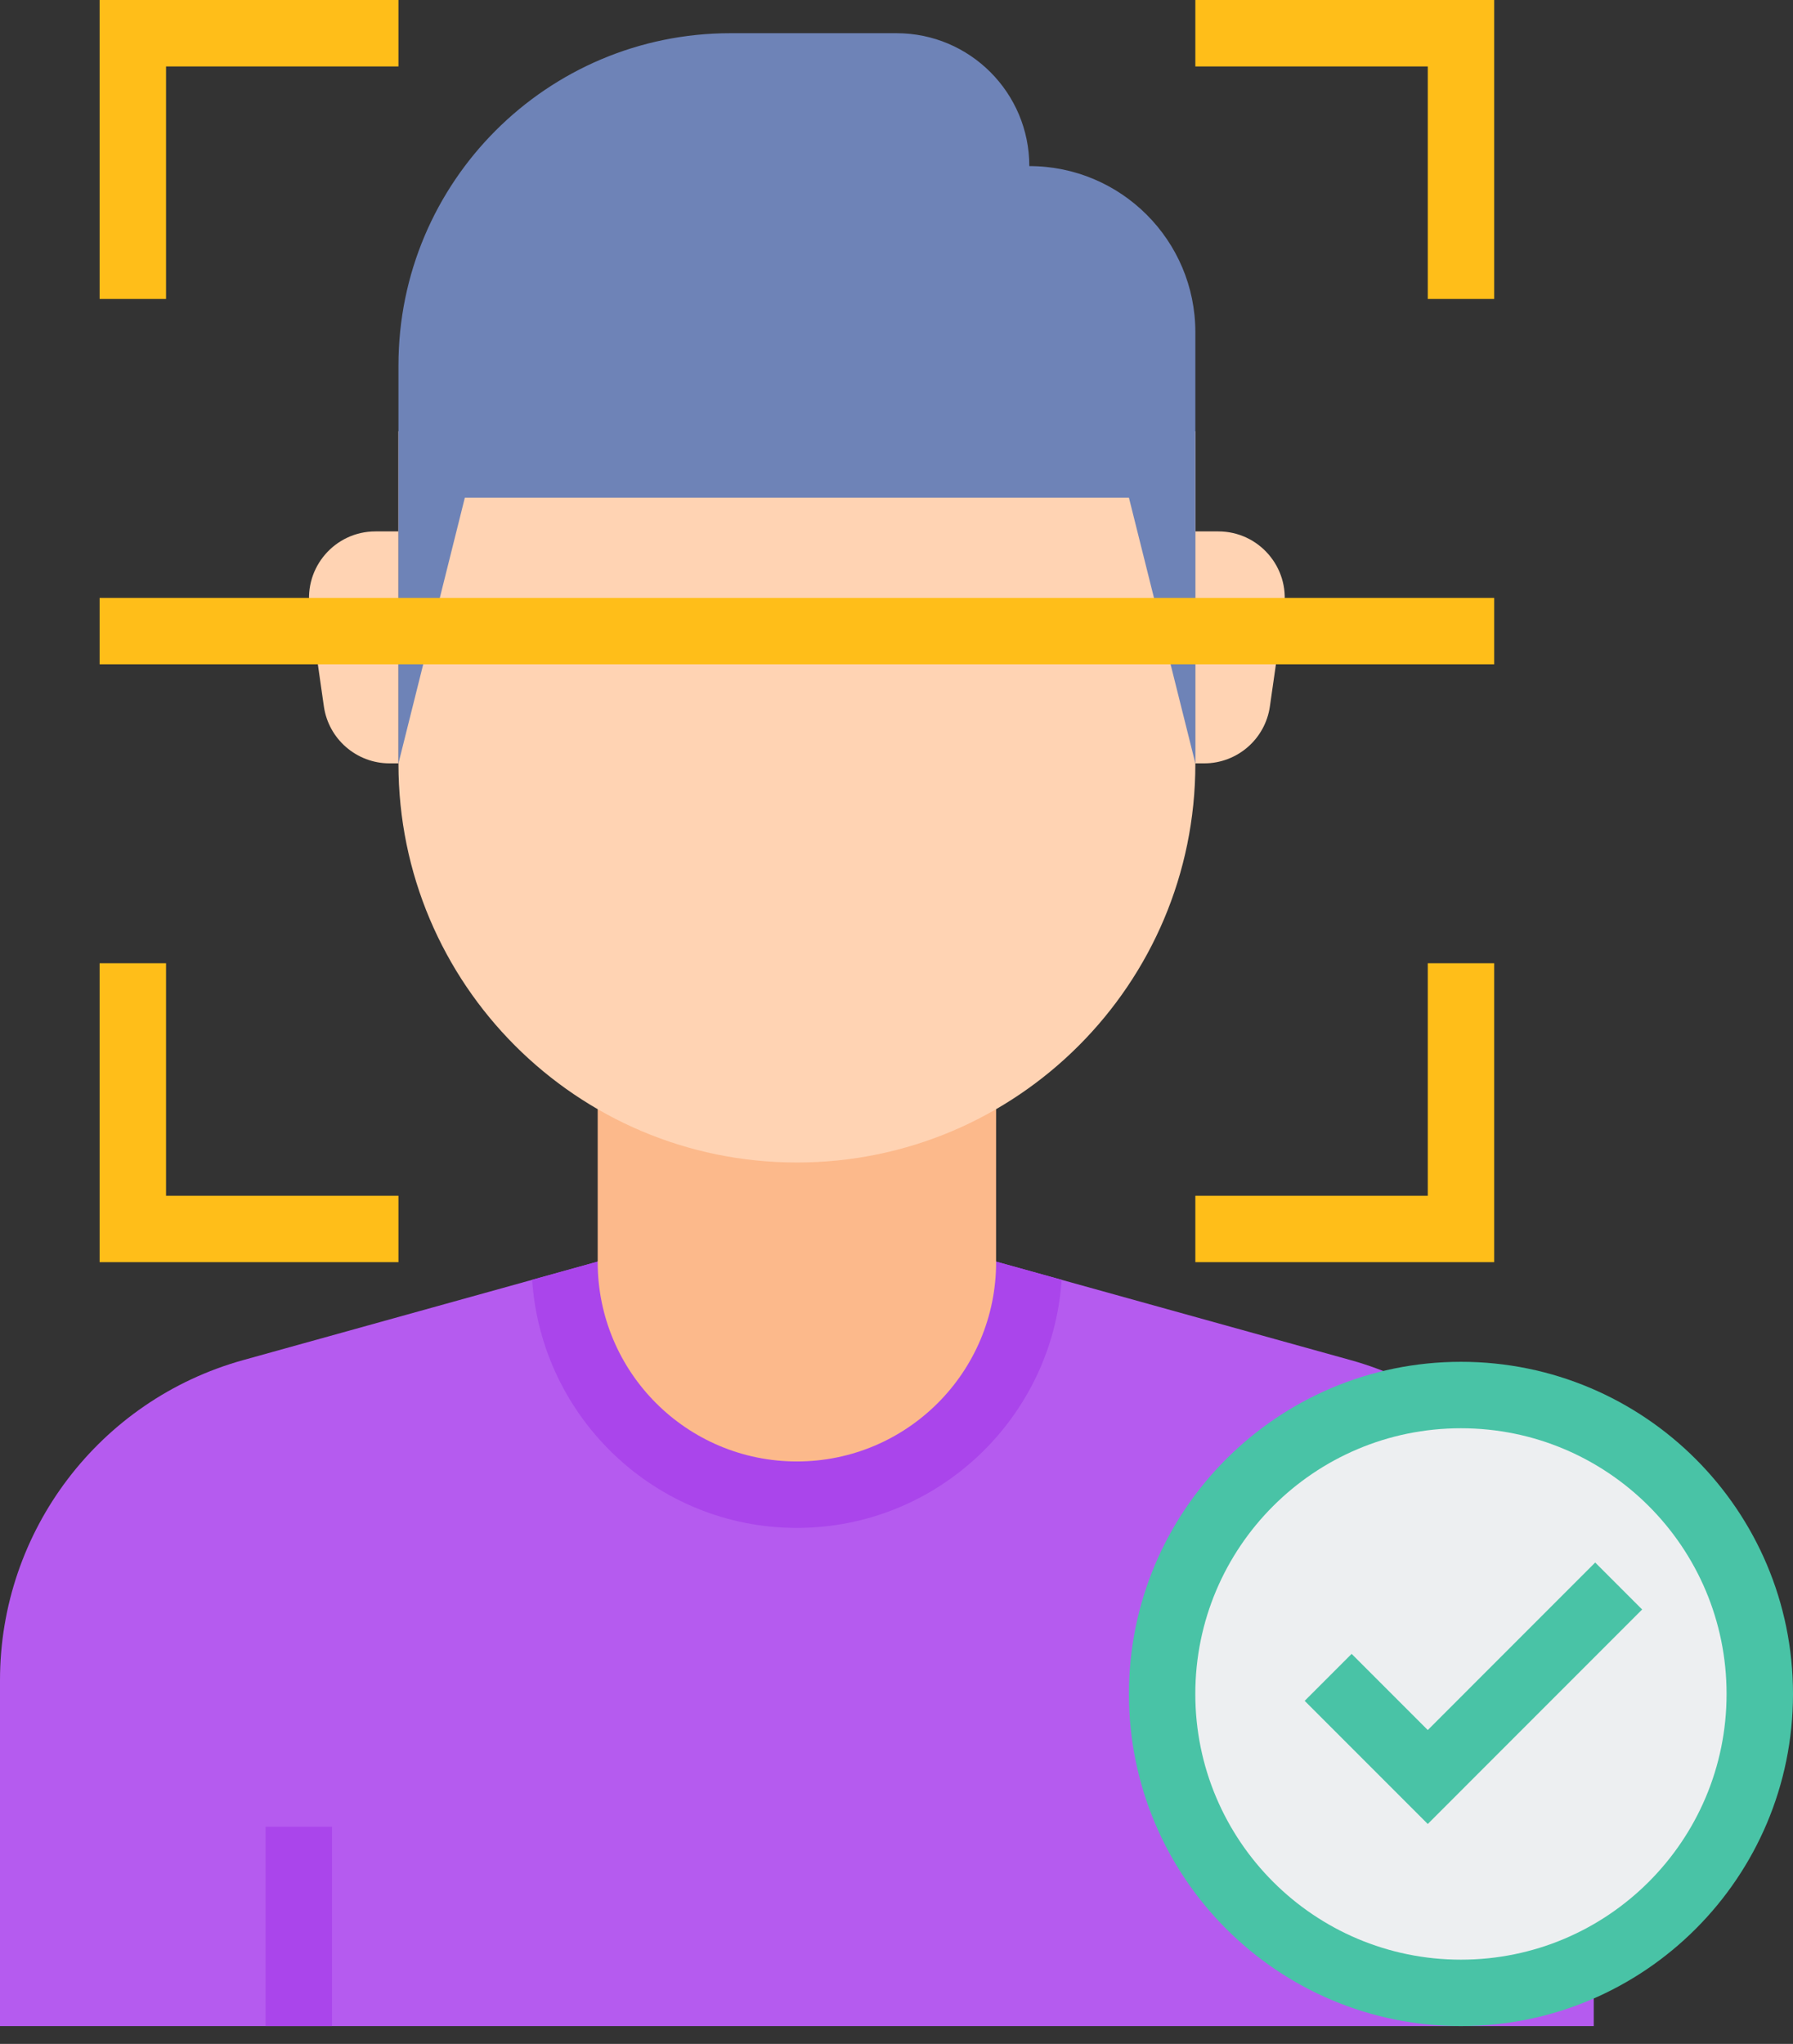
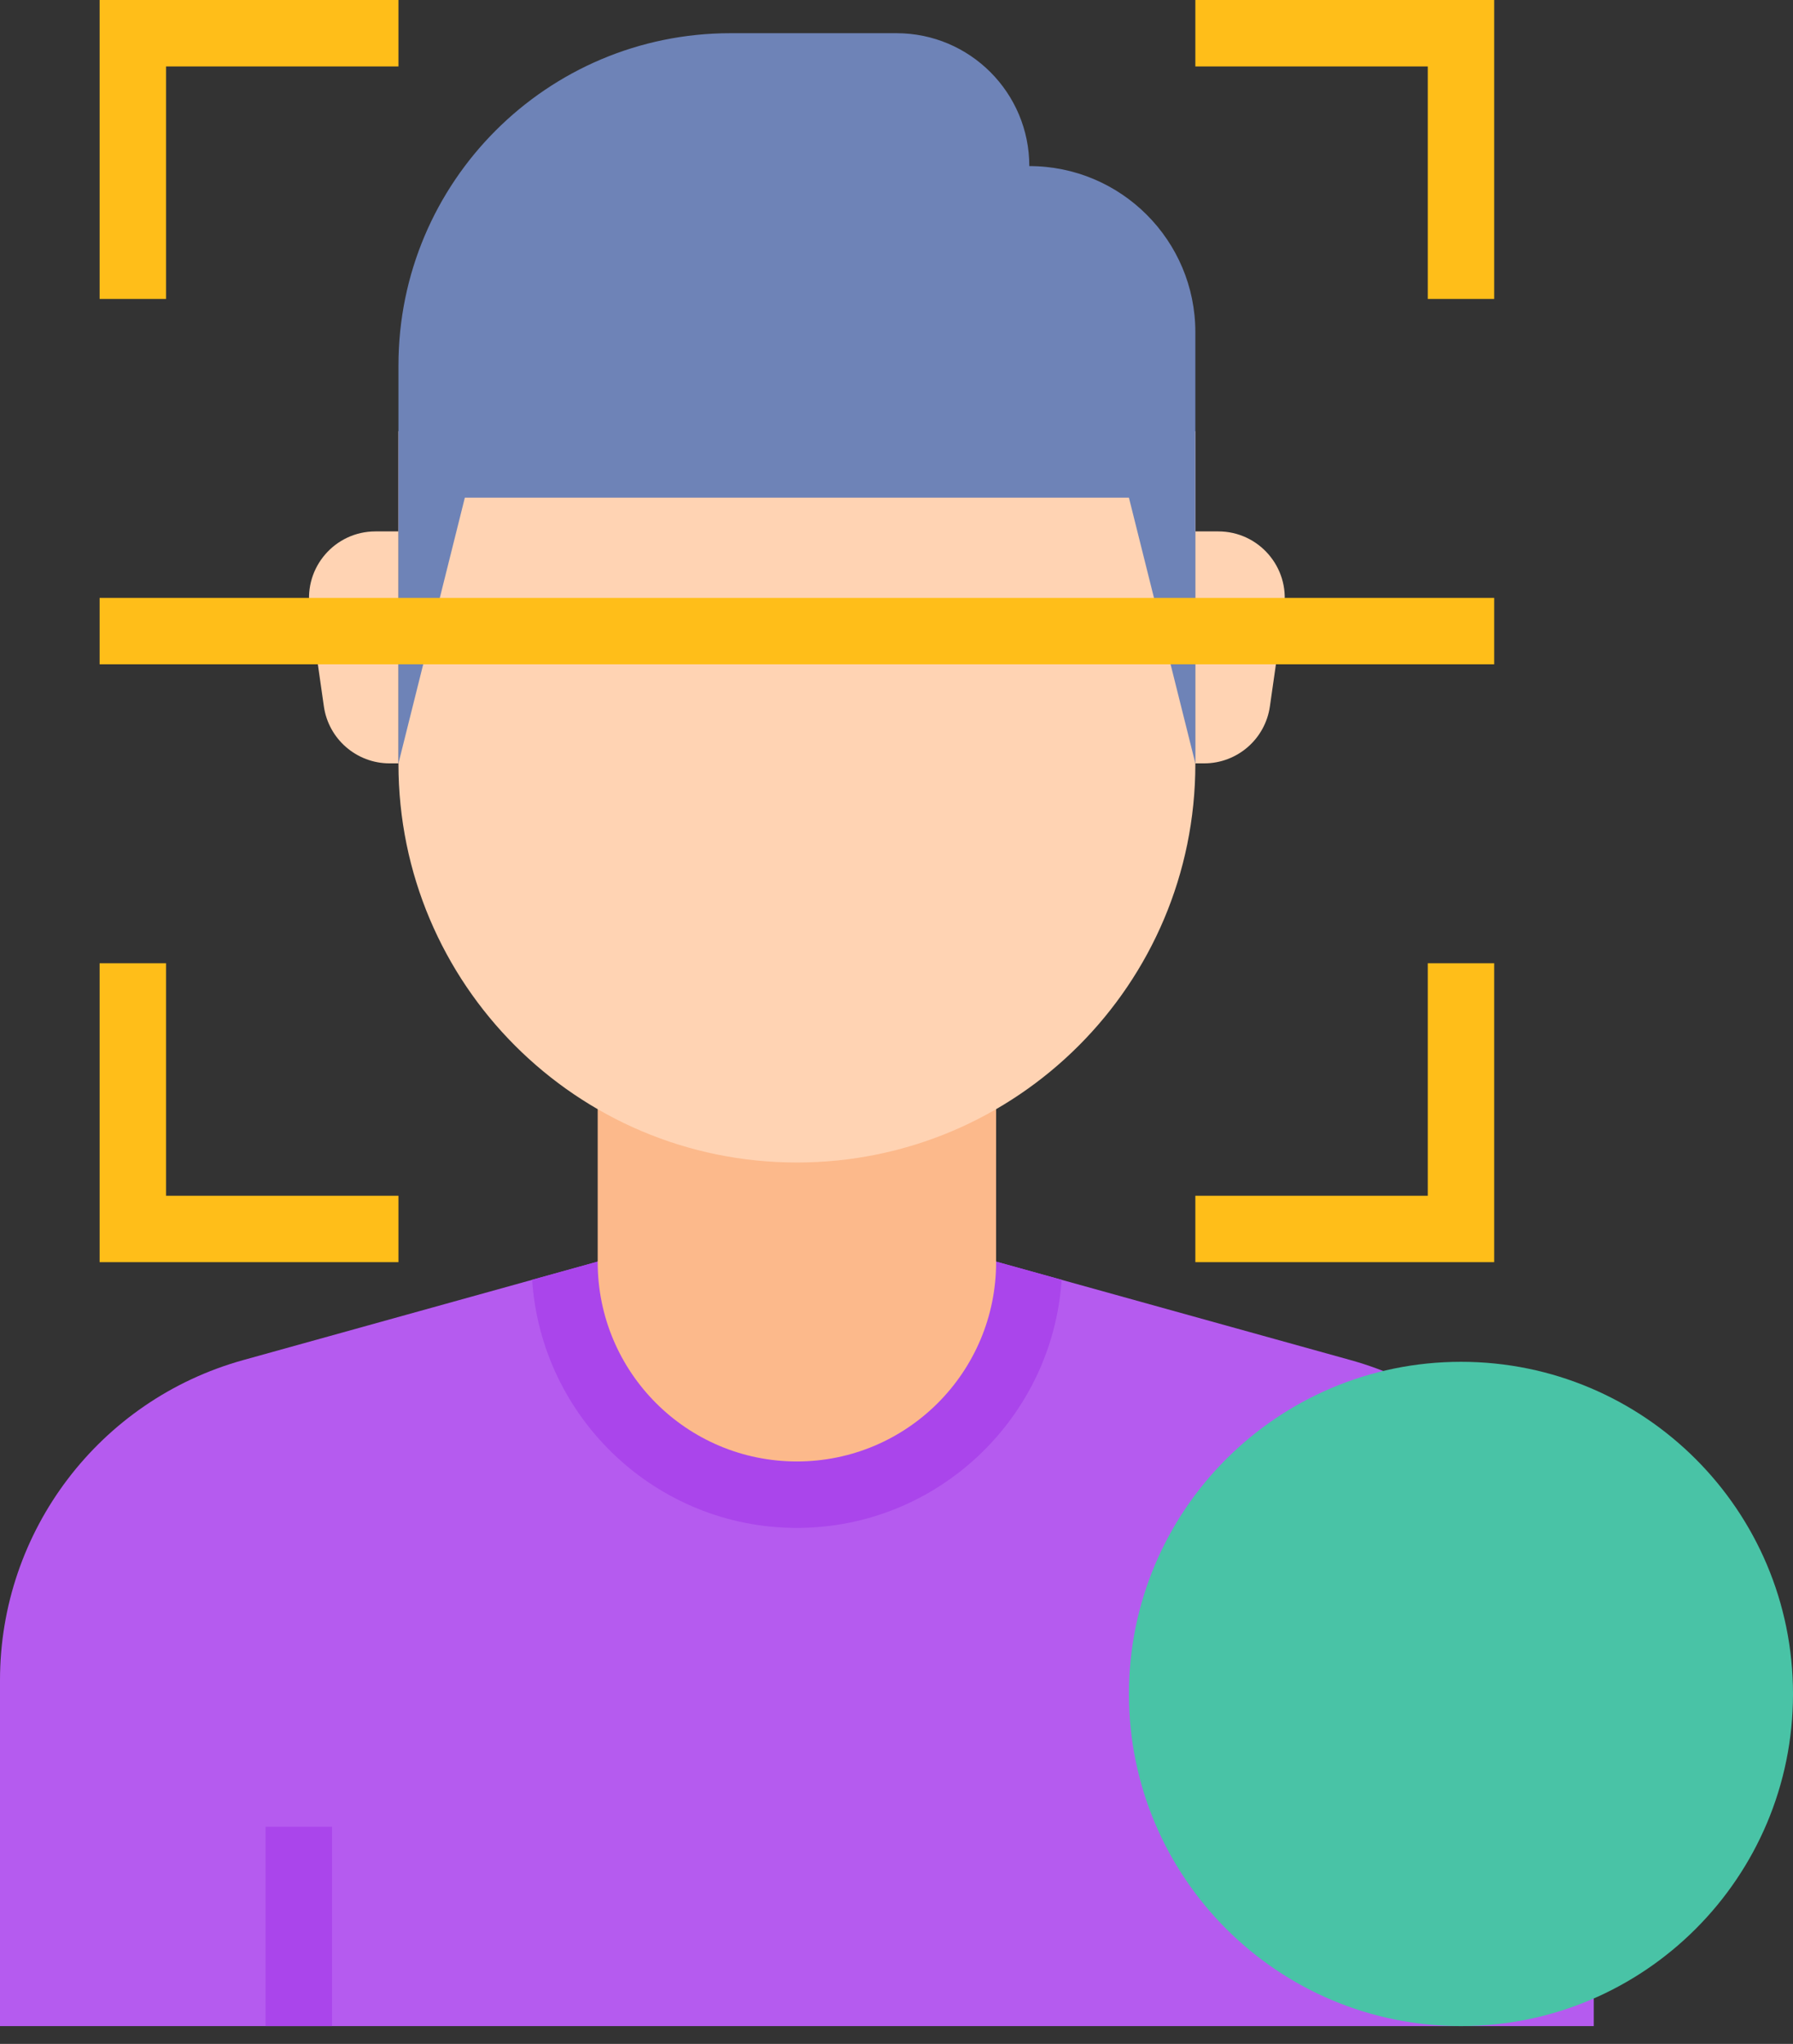
<svg xmlns="http://www.w3.org/2000/svg" width="43" height="49" viewBox="0 0 43 49" fill="none">
  <rect x="0" y="0" width="43" height="49" fill="#333333" stroke="none" />
  <path d="M32.39 32.607L23.889 30.246H19.111H14.333L5.832 32.607C2.385 33.565 0 36.703 0 40.28V48.574H19.111H38.222V40.28C38.222 36.703 35.837 33.565 32.39 32.607Z" fill="#B55BEF" />
  <path d="M6.37 43.796H7.963V48.574H6.37V43.796Z" fill="#AA45EB" />
  <path d="M23.889 30.246H19.111H14.333L12.762 30.682C12.981 33.997 15.741 36.63 19.111 36.63C22.481 36.63 25.241 33.997 25.46 30.682L23.889 30.246Z" fill="#AA45EB" />
  <path d="M23.889 24.672H14.334V30.246L14.334 30.247C14.334 30.251 14.334 30.255 14.334 30.259C14.334 32.898 16.472 35.037 19.111 35.037C21.75 35.037 23.889 32.898 23.889 30.259C23.889 30.255 23.888 30.251 23.888 30.246L23.889 24.672Z" fill="#FCB98B" />
  <path d="M28.667 10.338V18.315C28.667 23.592 24.388 27.87 19.111 27.87C13.834 27.87 9.556 23.592 9.556 18.315V10.338H28.667Z" fill="#FFD3B3" />
  <path d="M28.666 12.74H29.218C30.187 12.74 30.932 13.599 30.795 14.559L30.455 16.934C30.343 17.719 29.671 18.301 28.878 18.301H28.666V12.74Z" fill="#FFD3B3" />
  <path d="M9.556 12.74H9.004C8.035 12.74 7.29 13.599 7.427 14.559L7.767 16.934C7.879 17.719 8.552 18.301 9.344 18.301H9.556V12.74Z" fill="#FFD3B3" />
  <path d="M28.667 18.301L27.074 11.931H19.111H11.148L9.556 18.301V8.759C9.556 4.361 13.121 0.796 17.519 0.796H21.5C23.259 0.796 24.685 2.223 24.685 3.982C26.884 3.982 28.667 5.764 28.667 7.963V18.301Z" fill="#6E83B7" />
  <path d="M35.834 7.167H34.241V1.593H28.667V0H35.834V7.167Z" fill="#FFBE19" />
  <path d="M3.982 7.167H2.389V0H9.556V1.593H3.982V7.167Z" fill="#FFBE19" />
  <path d="M35.834 30.259H28.667V28.667H34.241V23.093H35.834V30.259Z" fill="#FFBE19" />
  <path d="M9.556 30.259H2.389V23.093H3.982V28.667H9.556V30.259Z" fill="#FFBE19" />
  <path d="M2.389 14.334H35.834V15.926H2.389V14.334Z" fill="#FFBE19" />
  <path d="M35.037 48.574C39.435 48.574 43 45.009 43 40.611C43 36.214 39.435 32.648 35.037 32.648C30.639 32.648 27.074 36.214 27.074 40.611C27.074 45.009 30.639 48.574 35.037 48.574Z" fill="#49C3A6" />
-   <path d="M35.037 46.981C38.555 46.981 41.407 44.129 41.407 40.611C41.407 37.093 38.555 34.241 35.037 34.241C31.519 34.241 28.666 37.093 28.666 40.611C28.666 44.129 31.519 46.981 35.037 46.981Z" fill="#EDEFF1" />
-   <path d="M34.241 43.728L31.289 40.776L32.415 39.65L34.241 41.476L38.256 37.46L39.382 38.586L34.241 43.728Z" fill="#49C3A6" />
</svg>